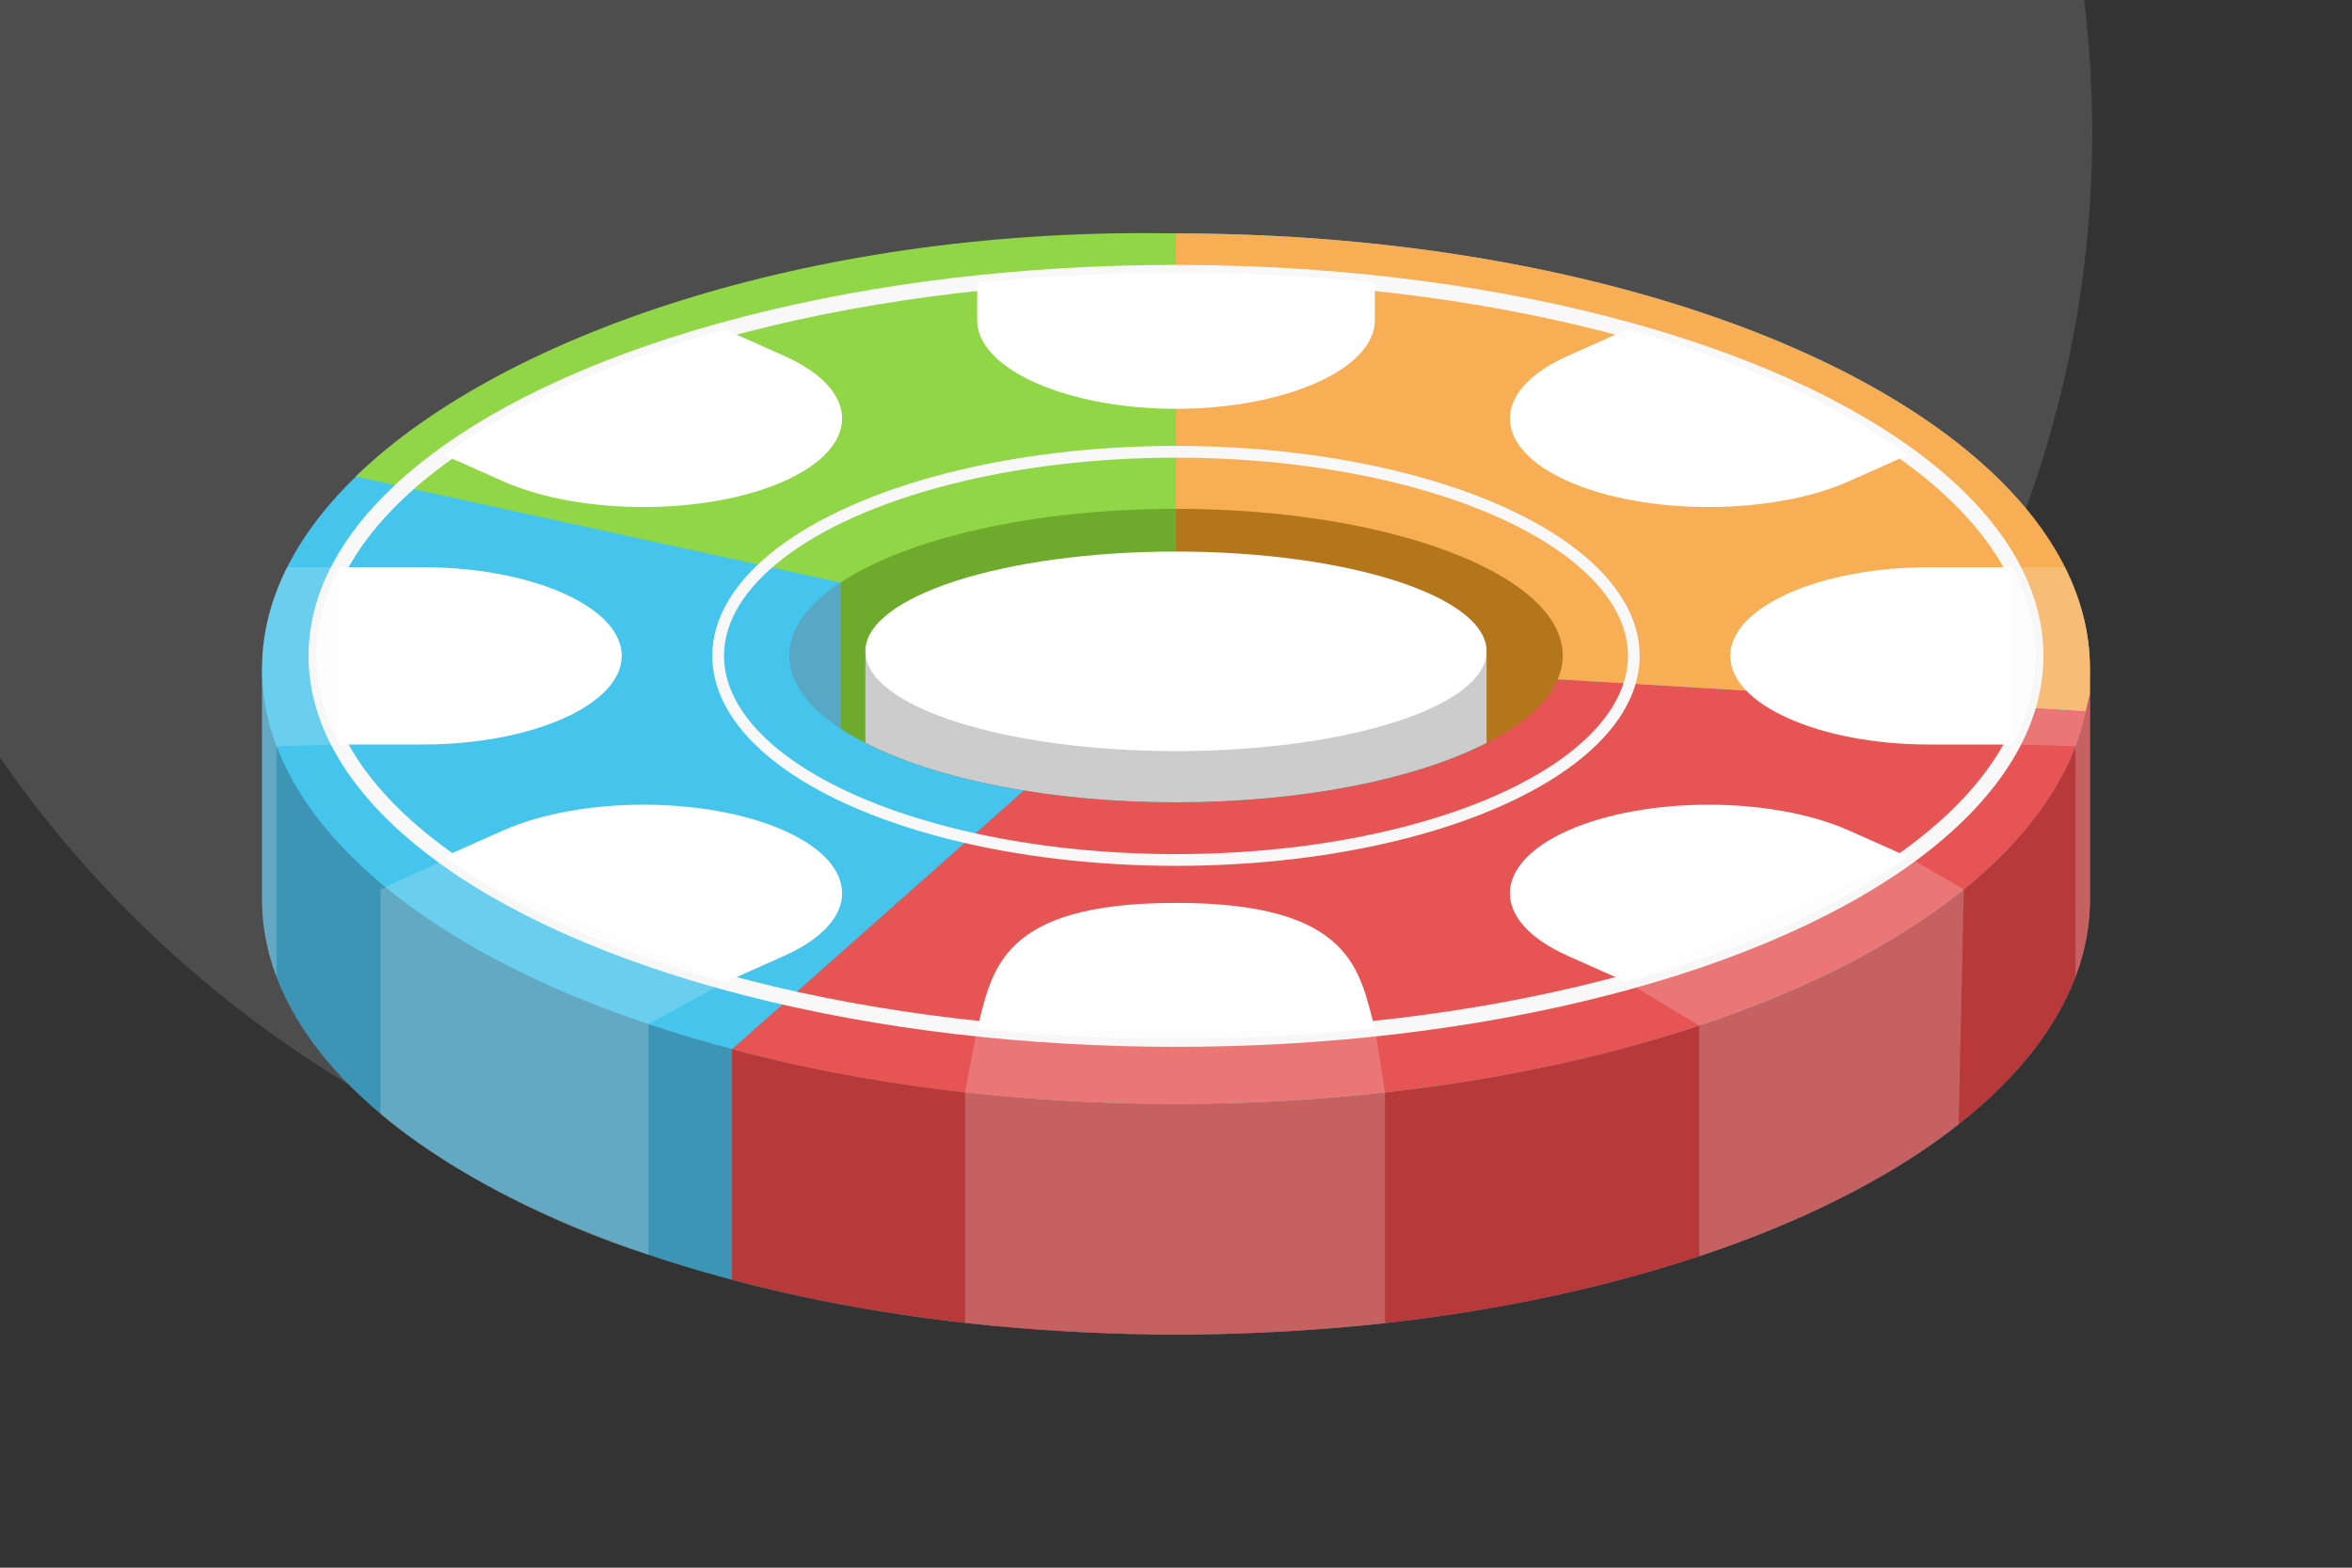
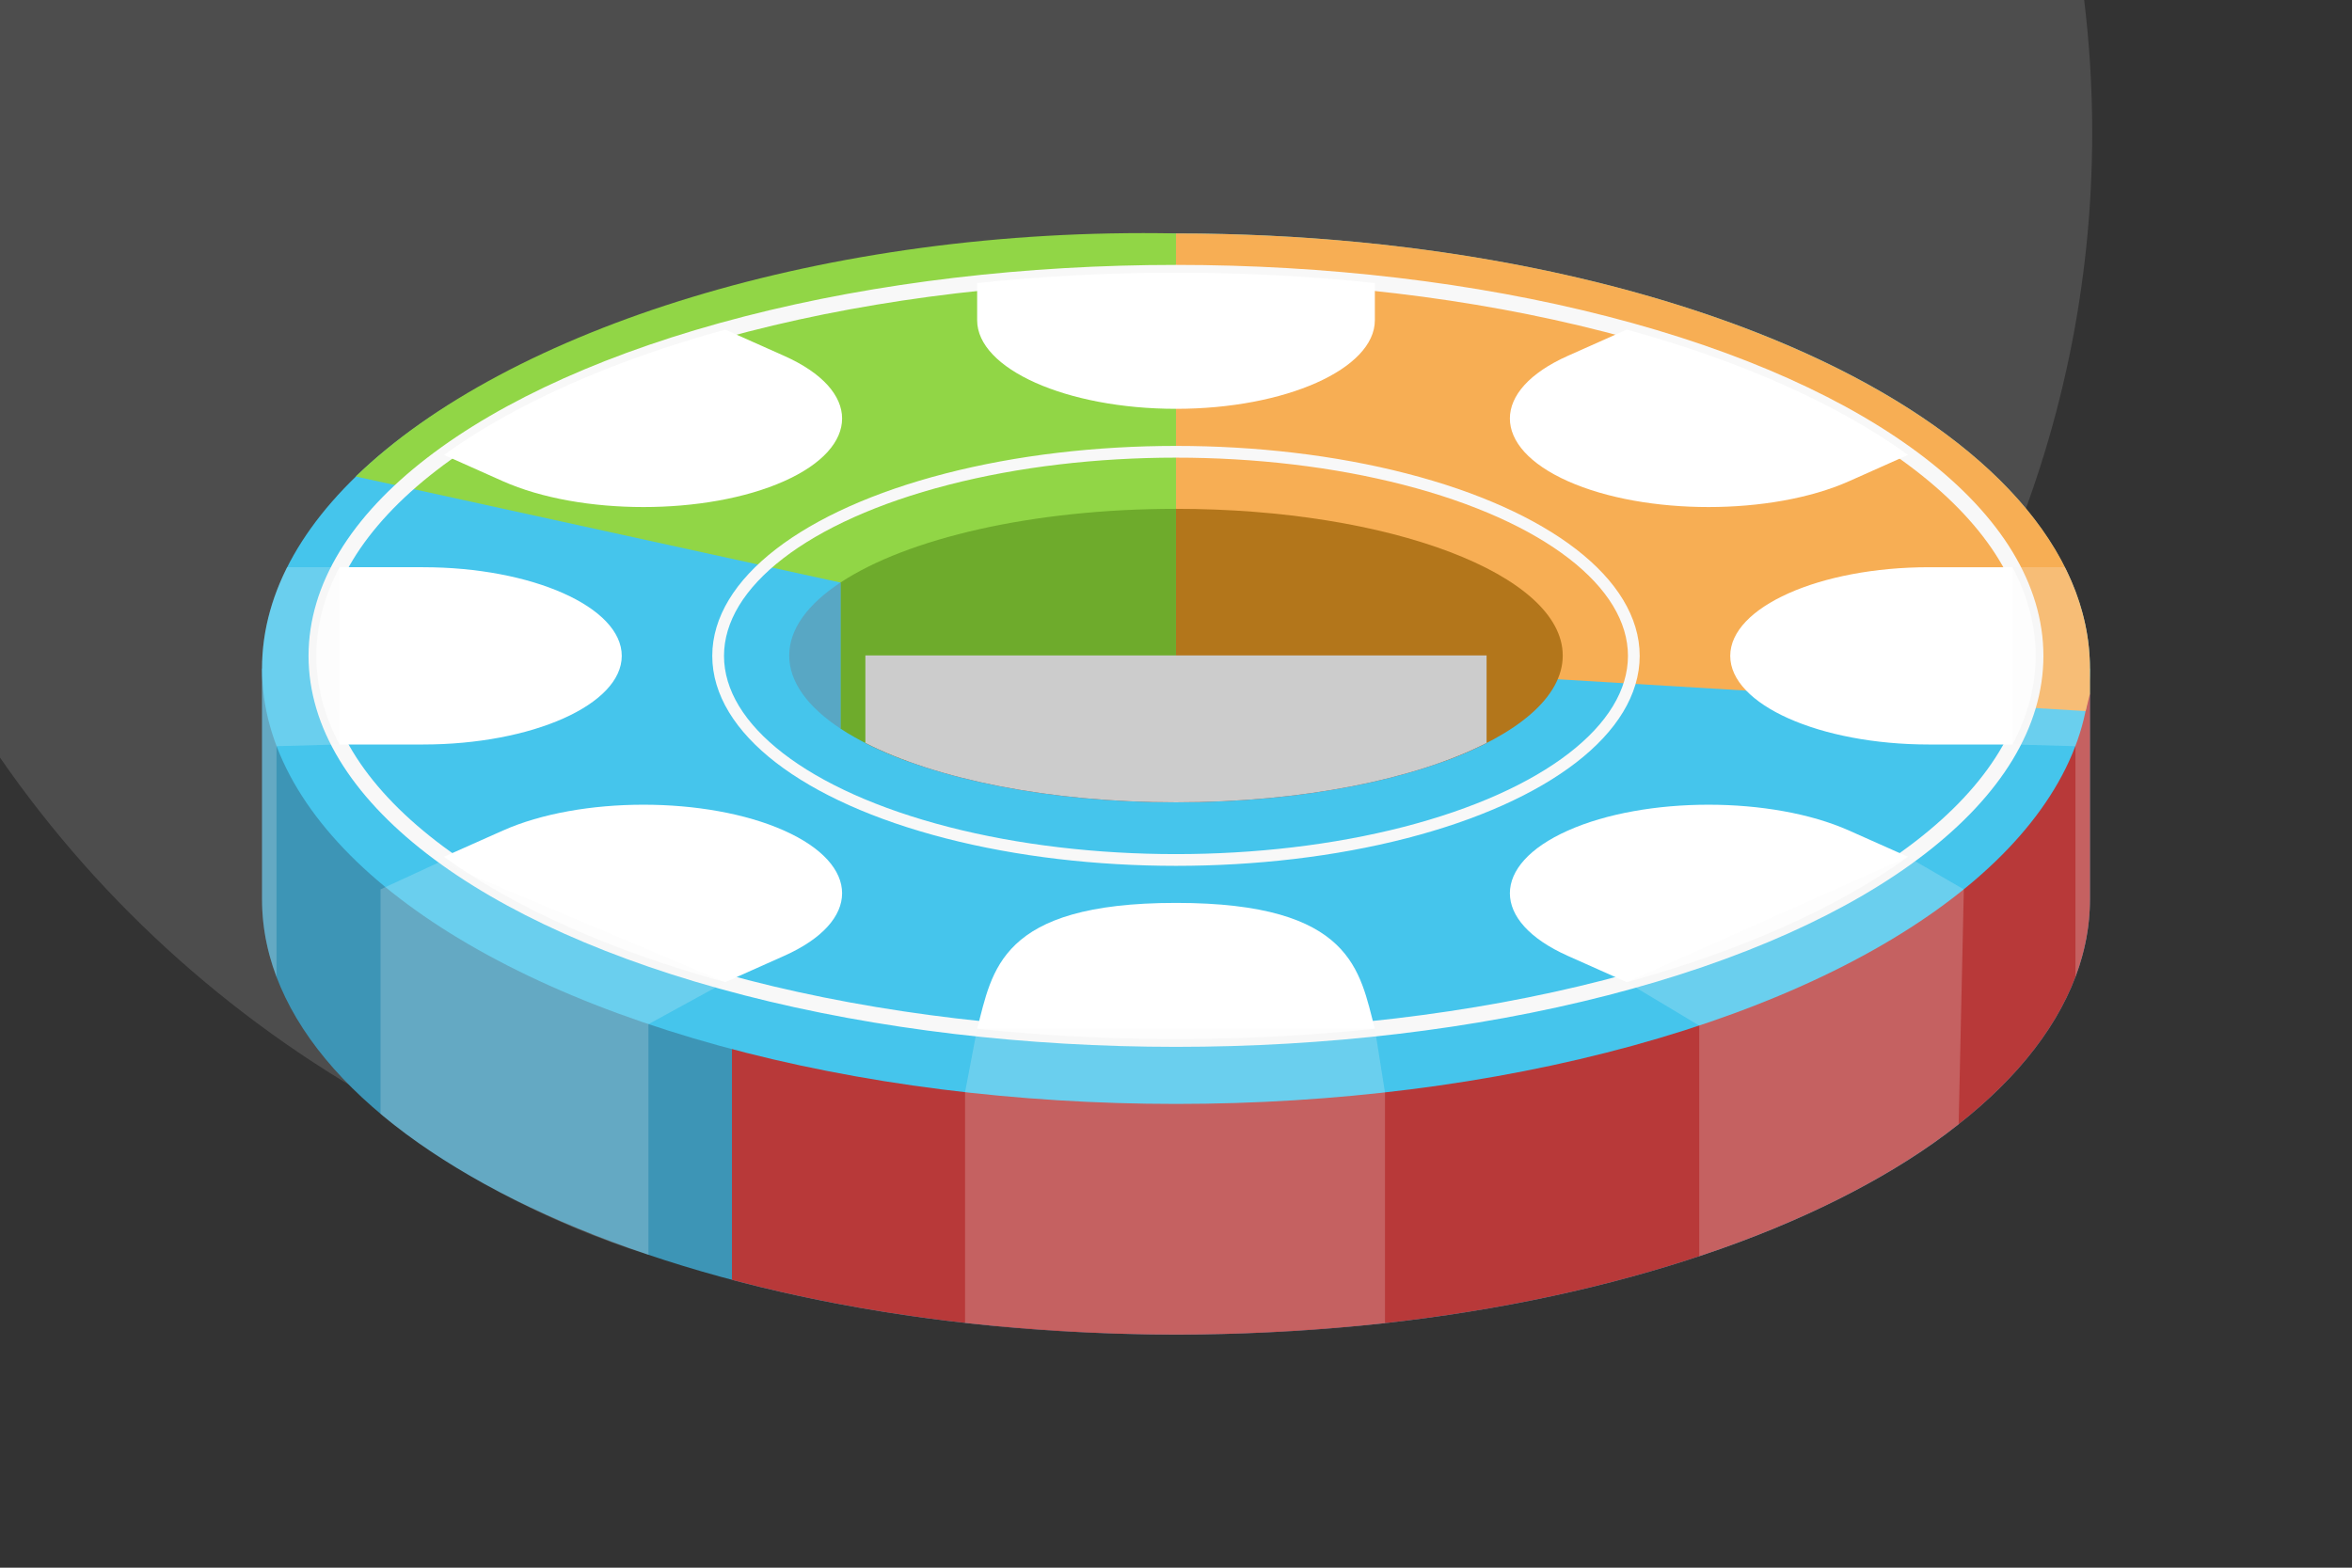
<svg xmlns="http://www.w3.org/2000/svg" xml:space="preserve" width="300px" height="200px" version="1.1" style="shape-rendering:geometricPrecision; text-rendering:geometricPrecision; image-rendering:optimizeQuality; fill-rule:evenodd; clip-rule:evenodd" viewBox="0 0 5988.9 3992.6">
  <defs>
    <style type="text/css">
   
    .str1 {stroke:#F8F8F8;stroke-width:29.9;stroke-miterlimit:2.613}
    .str0 {stroke:#F8F8F8;stroke-width:39.9;stroke-miterlimit:2.613}
    .fil8 {fill:none}
    .fil0 {fill:#333333}
    .fil2 {fill:#3D95B6}
    .fil4 {fill:#45C5EC}
    .fil1 {fill:#4D4D4D}
    .fil12 {fill:#58A7C4}
    .fil10 {fill:#6EAB2C}
    .fil5 {fill:#91D646}
    .fil11 {fill:#B3761B}
    .fil3 {fill:#B83939}
    .fil14 {fill:#CCCCCC}
    .fil6 {fill:#E75454}
    .fil7 {fill:#F7AE54}
    .fil9 {fill:white}
    .fil13 {fill:#F8F8F8;fill-opacity:0.212}
   
  </style>
  </defs>
  <g id="Layer_x0020_1">
    <g id="_2513261523872">
      <rect class="fil0" width="5988.9" height="3992.6" />
      <path class="fil1" d="M0 0l5306.9 0c13.4,110.7 20.5,223.2 20.5,337.4 0,1572.3 -1304,2847 -2912.5,2847 -1005.2,0 -1891.5,-497.8 -2414.9,-1255l0 -1929.4z" />
      <g>
        <path class="fil2" d="M2994.4 1181.9c832.3,0 1562.4,208.2 1973.8,521.1l353.4 0 0 587.4c0,612.2 -1041.9,1108.5 -2327.2,1108.5 -1285.2,0 -2327.2,-496.3 -2327.2,-1108.5l0 -587.4 353.5 0c411.3,-312.9 1141.4,-521.1 1973.7,-521.1z" />
        <path class="fil3" d="M5321.6 1817.5l0 472.9c0,612.2 -1041.9,1108.5 -2327.2,1108.5 -410.3,0 -795.9,-50.6 -1130.6,-139.4l0 -623 1191.2 -163.6 2266.6 -706 0 21.9 0 28.7z" />
        <ellipse class="fil4" cx="2994.4" cy="1703" rx="2327.2" ry="1108.5" />
        <path class="fil5" d="M905.8 1213.5c387.1,-375.3 1198.7,-636.3 2088.6,-619l0 701.4 -504.5 264.3 -1584.1 -346.7z" />
-         <path class="fil6" d="M5310.6 1811c-113.9,561.5 -1107.4,1000.5 -2316.2,1000.5 -413.4,0 -794.2,-49.3 -1130.6,-139.4l878.5 -778.9 1224.2 -163.3 1344.1 81.1z" />
        <path class="fil7" d="M2994.4 594.5c1285.3,0 2327.2,496.3 2327.2,1108.5 0,30 0.1,75.8 0.1,108.4l-0.1 -44.5 -10.9 44.1 -1344.2 -81.1 -972.1 -249.7 0 -329.6 0 -556.1z" />
        <ellipse class="fil8 str0" cx="2994.4" cy="1670.4" rx="2188.8" ry="975.8" />
        <g>
          <path class="fil9" d="M3500.8 720.8l0 94.7c0,124.1 -227.9,225.7 -506.4,225.7l0 0c-278.5,0 -506.3,-101.6 -506.3,-225.7l0 -94.7c162.5,-17.1 332,-26.3 506.3,-26.3 174.3,0 343.9,9.2 506.4,26.3z" />
          <path class="fil9" d="M4858.4 1158.6l-150 66.9c-196.9,87.8 -519.2,87.8 -716.1,0l0 0c-196.9,-87.8 -196.9,-231.5 0,-319.3l150 -66.8c290.8,80 536.6,189.5 716.1,319.2z" />
          <path class="fil9" d="M5124.3 1896.1l-212.3 0c-278.5,0 -506.3,-101.6 -506.3,-225.7l0 0c0,-124.2 227.8,-225.8 506.3,-225.8l212.3 0c38.5,72.5 59,148.1 59,225.8 0,77.7 -20.5,153.3 -59,225.7z" />
          <path class="fil9" d="M4142.3 2501.4l-150 -66.9c-196.9,-87.8 -196.9,-231.4 0,-319.2l0 0c196.9,-87.8 519.2,-87.8 716.1,0l150 66.8c-179.6,129.7 -425.2,239.2 -716.1,319.3z" />
          <path class="fil9" d="M2488.1 2619.9c39,-145.8 54.5,-320.4 506.3,-320.4l0 0c451.8,0 467.6,175.4 506.4,320.4 -162.5,17.2 -332.1,26.3 -506.4,26.3 -174.3,0 -343.8,-9.1 -506.3,-26.3z" />
          <path class="fil9" d="M1130.5 2182.1l149.9 -66.8c197,-87.8 519.2,-87.8 716.1,0l0 0c197,87.8 197,231.4 0,319.2l-149.9 66.9c-290.9,-80.1 -536.6,-189.6 -716.1,-319.3z" />
          <path class="fil9" d="M864.6 1444.6l212.2 0c278.5,0 506.4,101.6 506.4,225.8l0 0c0,124.1 -227.9,225.7 -506.4,225.7l-212.2 0c-38.5,-72.4 -59,-148 -59,-225.7 0,-77.7 20.5,-153.3 59,-225.8z" />
          <path class="fil9" d="M1846.6 839.4l149.9 66.8c197,87.8 197,231.5 0,319.3l0 0c-196.9,87.8 -519.1,87.8 -716.1,0l-149.9 -66.9c179.5,-129.6 425.2,-239.2 716.1,-319.2z" />
        </g>
        <ellipse class="fil8 str1" cx="2994.4" cy="1670.4" rx="1165.8" ry="519.8" />
        <path class="fil10" d="M2310.4 1938.5c-66.5,-24.4 -124,-52.3 -170.3,-82.9l0 -372 0 0c169.9,-112.2 488.9,-187.7 854.3,-187.7l0 590.3 -684 52.3z" />
        <path class="fil11" d="M3678.4 1938.5l0 0c185.5,-68 300.8,-163.3 300.8,-268.9 0,-206.4 -440.9,-373.7 -984.8,-373.7l0 590.3 684 52.3z" />
        <path class="fil12" d="M2140.1 1855.6l0 -372 0 0c-83,54.8 -130.5,118.3 -130.5,186 0,67.7 47.5,131.2 130.5,186z" />
        <path class="fil1" d="M2994.4 1729.9c324,0 611.5,63.9 790.9,162.4 -179.5,91.7 -466.9,151.1 -790.9,151.1 -324,0 -611.4,-59.4 -790.9,-151.1 179.5,-98.5 466.9,-162.4 790.9,-162.4z" />
        <g>
          <path class="fil13" d="M969 2265l151.8 -70.1 725.8 306.5 -195.4 106.9 0 587.4c-254.3,-78.9 -522,-222.1 -682.2,-358.9l0 -571.8z" />
          <path class="fil13" d="M2994.4 2619.9l-506.3 0 -30.8 162 0 587.3c163,17.2 363.2,29.7 537.1,29.7 174,0 369.2,-11.9 532.2,-29.2l0 -587.3 -25.8 -162.5 -506.4 0z" />
          <path class="fil13" d="M5284.7 1900.4l-160.1 -4.5 -0.3 -451.3 133.7 0c41.6,82.9 63.6,169.4 63.6,258.4l0 4 0 583.4c0,67.5 -12.6,133.5 -36.9,197.7l0 -587.7z" />
          <path class="fil13" d="M5000.5 2265.2l-142.5 -82.7 -715.7 318.9 184.5 110.6 0 587.3c254.1,-83.1 499.5,-205.7 660.5,-336.1l13.2 -598z" />
          <path class="fil13" d="M704.1 1900.4l160.2 -4.5 0.3 -451.3 -133.7 0c-41.6,82.9 -63.7,169.4 -63.7,258.4l0 4 0 583.4c0,67.5 12.7,133.5 36.9,197.7l0 -587.7z" />
        </g>
        <path class="fil14" d="M2203.5 1669.3l1581.8 0 0 223c-179.5,91.7 -466.9,151.1 -790.9,151.1 -324,0 -611.4,-59.4 -790.9,-151.1l0 -223z" />
-         <ellipse class="fil9" cx="2994.4" cy="1658.8" rx="790.9" ry="254.1" />
      </g>
    </g>
  </g>
</svg>